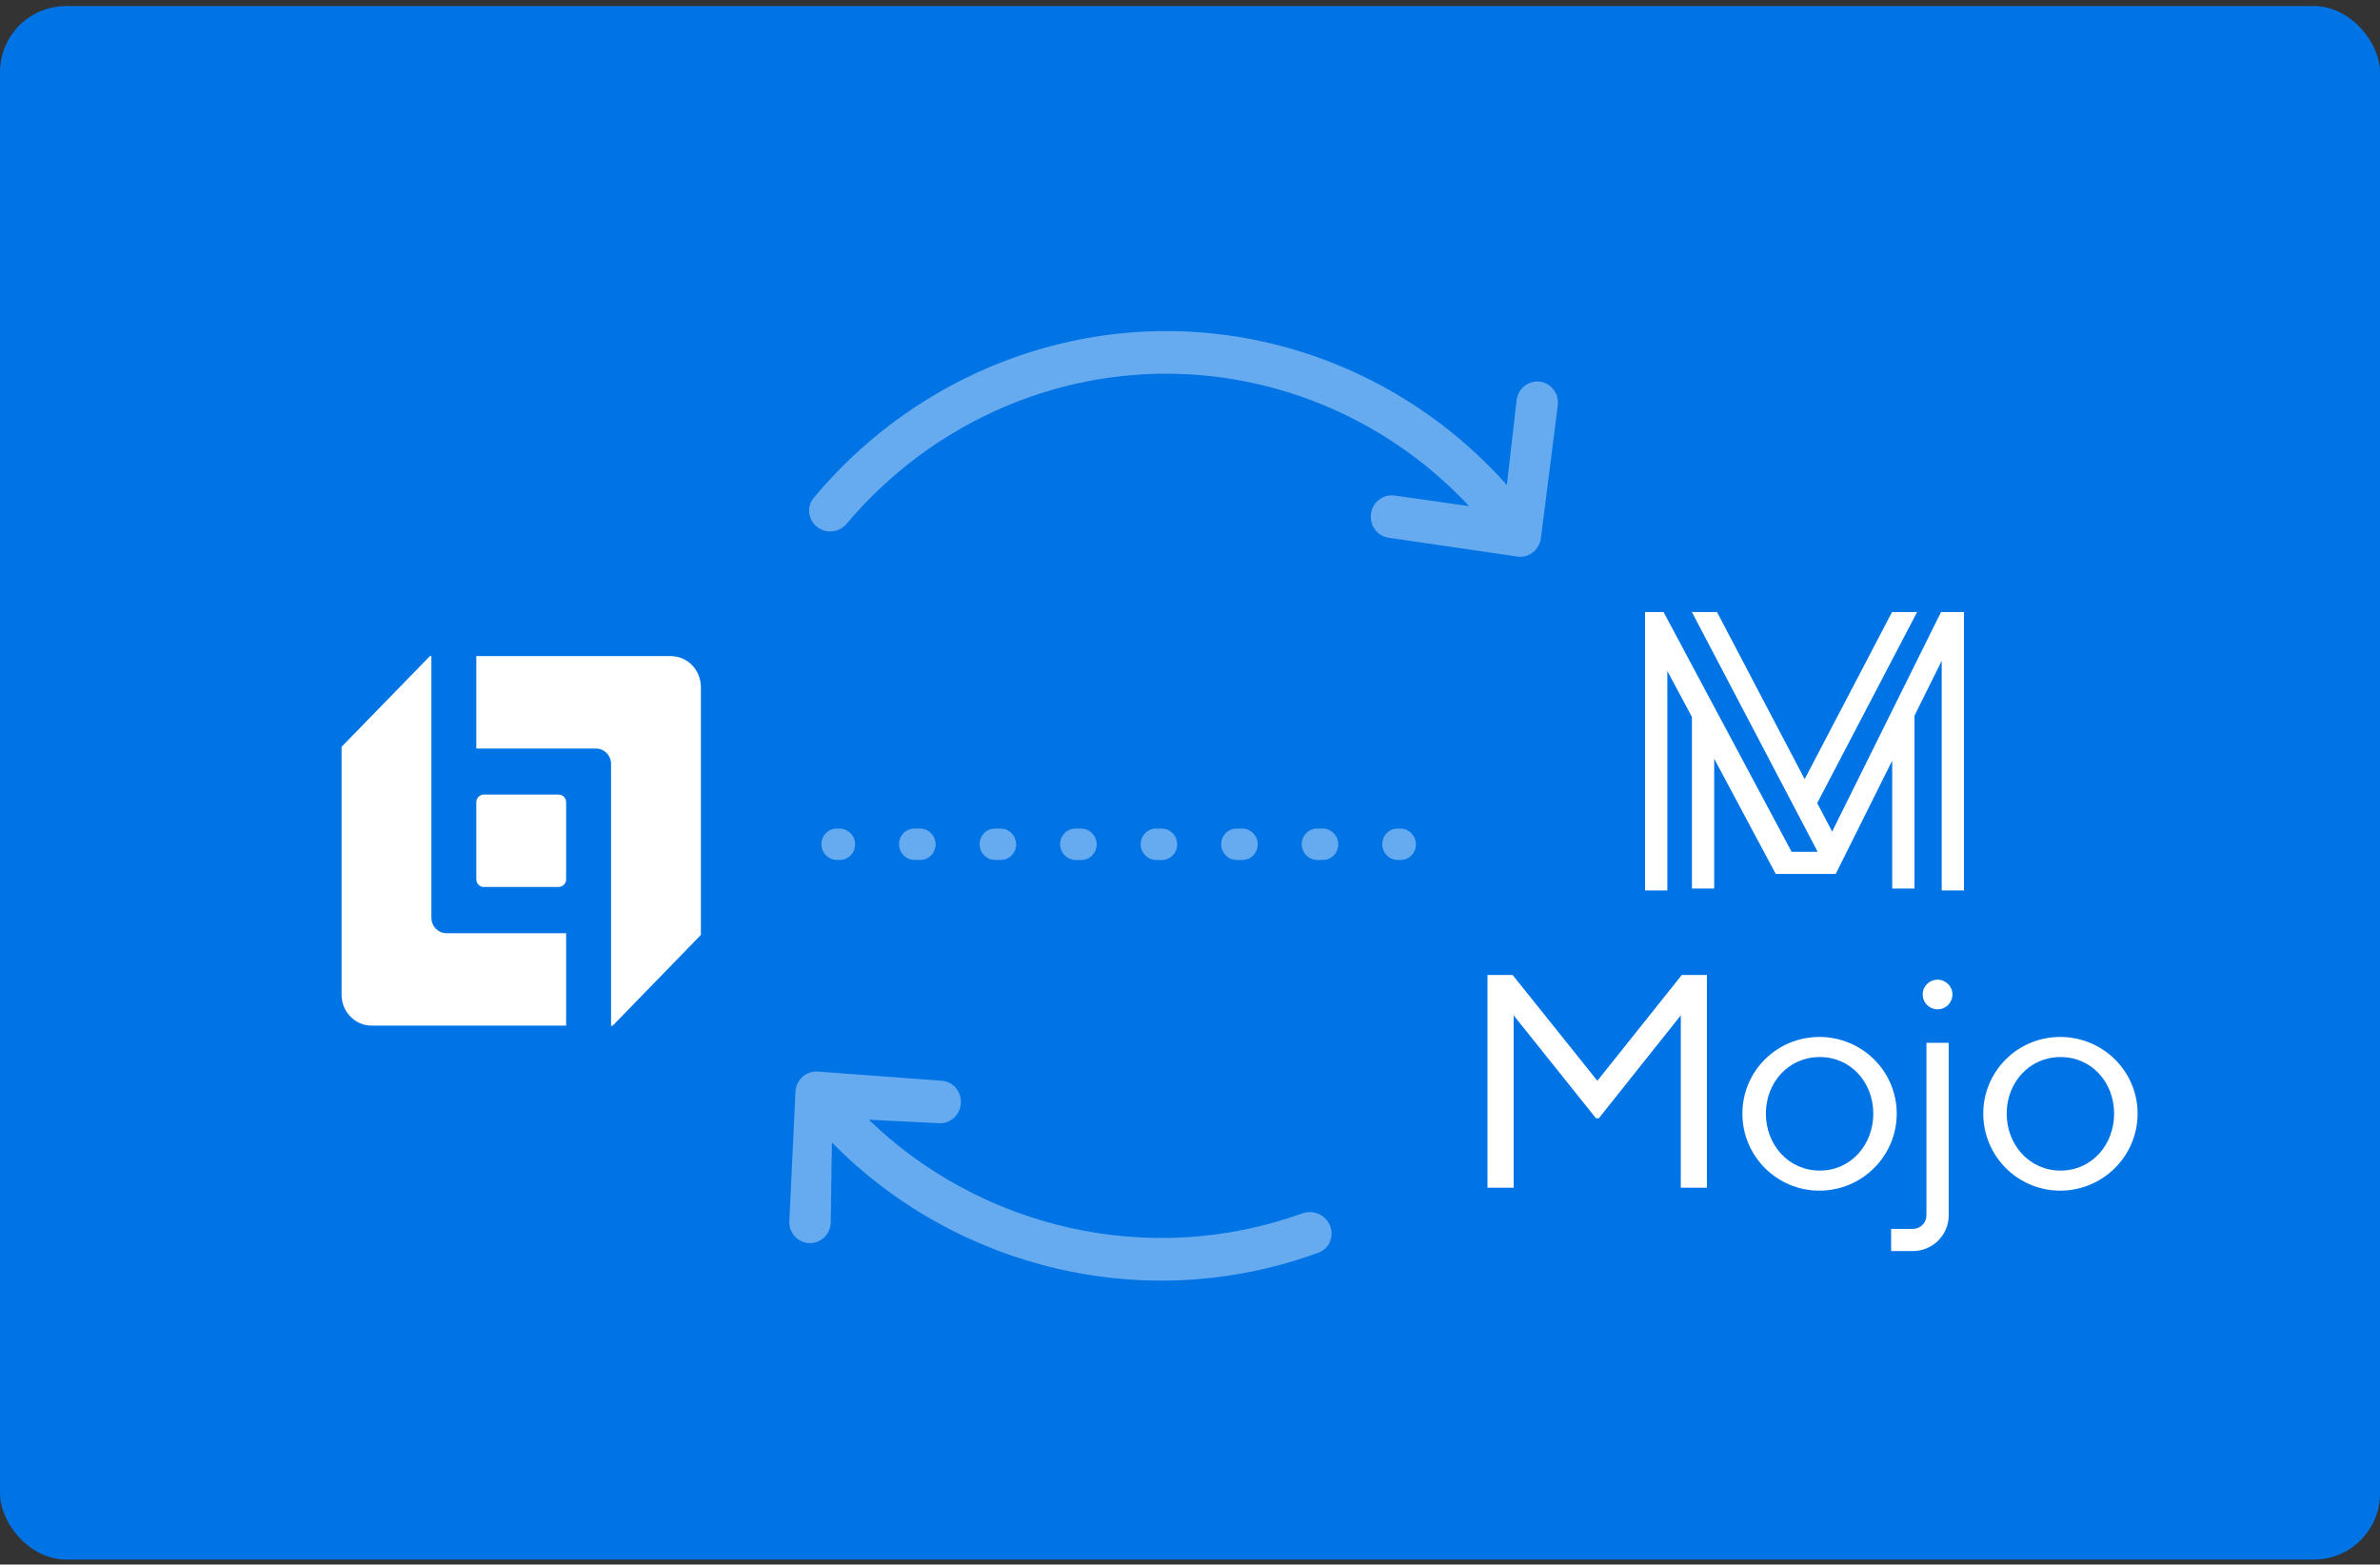
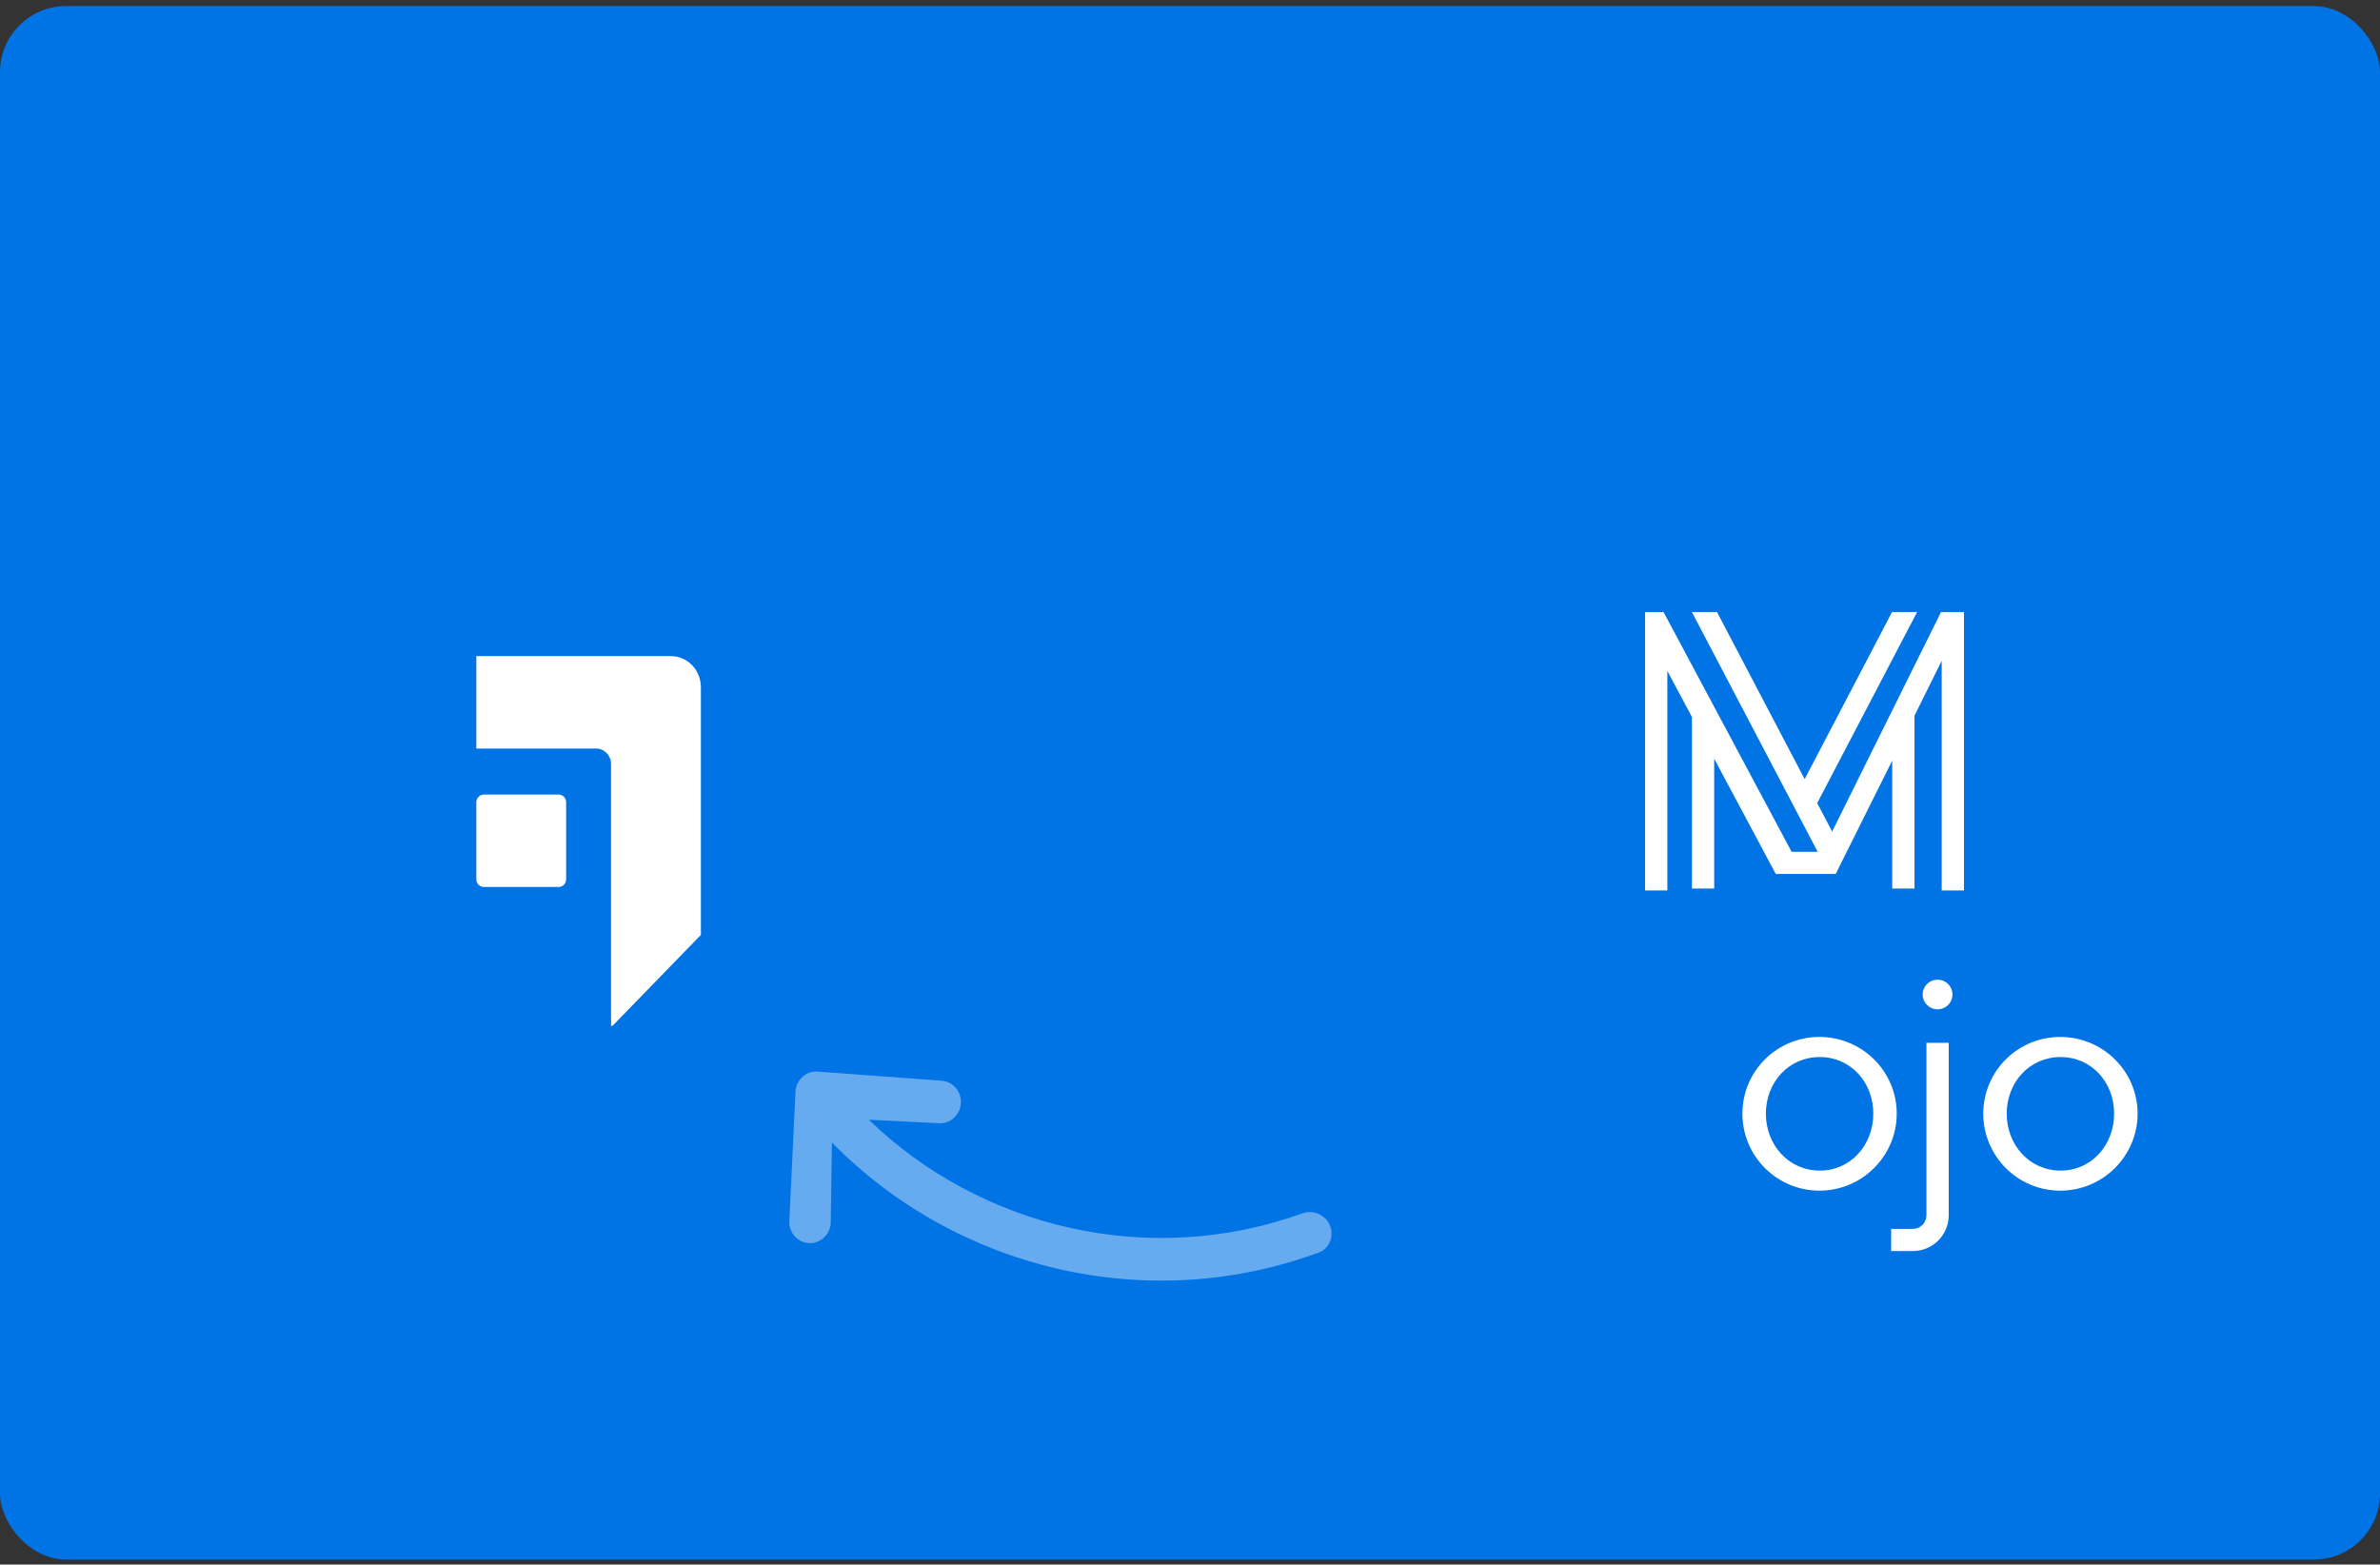
<svg xmlns="http://www.w3.org/2000/svg" width="216" height="142" viewBox="0 0 216 142" fill="none">
  <rect x="0" y="0" width="216" height="142" fill="#333333" stroke="none" />
  <rect y="0.549" width="216" height="141" rx="6" fill="#0073E5" />
-   <path fill-rule="evenodd" clip-rule="evenodd" d="M39.152 83.299V59.549H39.017L31 67.78V90.29C31 91.828 32.223 93.086 33.718 93.086H51.381V84.698H40.511C39.764 84.698 39.152 84.069 39.152 83.299Z" fill="white" />
  <path fill-rule="evenodd" clip-rule="evenodd" d="M60.875 59.549H43.229V67.938H54.099C54.846 67.938 55.457 68.567 55.457 69.336V93.104H55.593L63.61 84.855V62.345C63.593 60.79 62.387 59.549 60.875 59.549Z" fill="white" />
  <path fill-rule="evenodd" clip-rule="evenodd" d="M50.702 72.115H43.908C43.534 72.115 43.229 72.429 43.229 72.814V79.804C43.229 80.189 43.534 80.503 43.908 80.503H50.702C51.075 80.503 51.381 80.189 51.381 79.804V72.814C51.381 72.429 51.075 72.115 50.702 72.115Z" fill="white" />
  <path d="M151.322 80.821V60.9L153.553 65.075V80.647H155.574V68.863L161.161 79.323H166.602L171.731 69.032V80.647H173.752V64.958L176.222 59.977V80.821H178.243V55.549H176.161L166.278 75.474L164.924 72.889L173.991 55.549H171.715L163.784 70.715L155.829 55.549H153.549L164.964 77.31H162.6L150.978 55.549H149.301V80.821H151.322Z" fill="white" />
-   <path d="M154.916 107.796H152.543V92.154L145.101 101.499H144.847L137.373 92.154V107.8H135V88.49H137.28L144.972 98.093L152.632 88.49H154.912V107.796H154.916Z" fill="white" />
  <path d="M172.14 101.076C172.14 104.929 168.991 108.065 165.122 108.065C161.254 108.065 158.134 104.929 158.134 101.076C158.134 97.223 161.254 94.115 165.122 94.115C168.991 94.115 172.14 97.223 172.14 101.076ZM160.264 101.076C160.264 103.914 162.333 106.245 165.155 106.245C167.972 106.245 170.014 103.914 170.014 101.076C170.014 98.238 167.972 95.939 165.155 95.939C162.333 95.935 160.264 98.238 160.264 101.076Z" fill="white" />
  <path d="M177.197 90.262C177.197 91.011 176.598 91.607 175.846 91.607C175.099 91.607 174.496 91.011 174.496 90.262C174.496 89.517 175.095 88.917 175.846 88.917C176.594 88.917 177.197 89.513 177.197 90.262Z" fill="white" />
  <path d="M194 101.076C194 104.929 190.851 108.065 186.983 108.065C183.114 108.065 179.994 104.929 179.994 101.076C179.994 97.223 183.114 94.115 186.983 94.115C190.851 94.115 194 97.223 194 101.076ZM182.12 101.076C182.12 103.914 184.19 106.245 187.011 106.245C189.828 106.245 191.87 103.914 191.87 101.076C191.87 98.238 189.828 95.939 187.011 95.939C184.19 95.935 182.12 98.238 182.12 101.076Z" fill="white" />
  <path d="M173.603 113.549H171.631V111.536H173.603C174.283 111.536 174.836 110.984 174.836 110.308V94.646H176.857V110.308C176.857 112.095 175.398 113.549 173.603 113.549Z" fill="white" />
-   <path fill-rule="evenodd" clip-rule="evenodd" d="M139.843 48.881C139.686 49.938 138.725 50.668 137.696 50.512L126.006 48.805C124.977 48.648 124.271 47.665 124.428 46.608C124.585 45.551 125.547 44.821 126.576 44.978L133.33 45.935C122.843 34.714 106.331 30.588 91.355 36.84C85.572 39.275 80.671 42.99 76.841 47.535C76.194 48.303 75.07 48.473 74.244 47.889C73.356 47.263 73.157 46.016 73.847 45.187C78.076 40.114 83.513 35.967 89.942 33.261L89.947 33.259C106.736 26.248 125.28 31.114 136.757 44.019L137.647 36.276C137.805 35.219 138.766 34.489 139.795 34.645C140.824 34.801 141.531 35.785 141.374 36.842L139.843 48.881Z" fill="white" fill-opacity="0.4" />
  <path fill-rule="evenodd" clip-rule="evenodd" d="M120.712 111.255C121.095 112.229 120.643 113.33 119.676 113.686C103.994 119.457 86.699 115.112 75.502 103.695L75.391 111.09C75.282 112.152 74.354 112.927 73.318 112.82C72.283 112.712 71.533 111.764 71.643 110.701L72.198 98.993C72.308 97.93 73.236 97.155 74.271 97.262L85.525 98.093C86.56 98.2 87.31 99.149 87.2 100.211C87.091 101.274 86.163 102.049 85.128 101.942L78.853 101.628C88.998 111.449 104.276 115.145 118.186 110.13C119.186 109.77 120.316 110.252 120.712 111.255Z" fill="white" fill-opacity="0.4" />
-   <path fill-rule="evenodd" clip-rule="evenodd" d="M128.504 76.627C128.509 77.414 127.887 78.051 127.116 78.051L126.855 78.051C126.083 78.051 125.454 77.414 125.449 76.627C125.444 75.841 126.066 75.203 126.837 75.203L127.098 75.203C127.87 75.203 128.499 75.841 128.504 76.627ZM121.456 76.627C121.461 77.413 120.839 78.051 120.068 78.051L119.546 78.051C118.774 78.051 118.145 77.413 118.14 76.627C118.135 75.841 118.757 75.203 119.528 75.203L120.05 75.203C120.822 75.203 121.451 75.841 121.456 76.627ZM114.147 76.627C114.152 77.413 113.531 78.051 112.759 78.051L112.237 78.051C111.466 78.051 110.836 77.413 110.831 76.627C110.827 75.841 111.448 75.203 112.22 75.203L112.742 75.203C113.513 75.203 114.142 75.841 114.147 76.627ZM106.838 76.627C106.843 77.413 106.222 78.051 105.45 78.051L104.928 78.051C104.157 78.051 103.528 77.413 103.523 76.627C103.518 75.841 104.139 75.203 104.911 75.203L105.433 75.203C106.204 75.203 106.834 75.841 106.838 76.627ZM99.53 76.627C99.534 77.413 98.913 78.051 98.142 78.051L97.62 78.051C96.848 78.051 96.219 77.413 96.214 76.627C96.209 75.84 96.831 75.203 97.602 75.203L98.124 75.203C98.895 75.203 99.525 75.84 99.53 76.627ZM92.221 76.627C92.226 77.413 91.604 78.05 90.833 78.05L90.311 78.05C89.539 78.05 88.91 77.413 88.905 76.627C88.9 75.84 89.522 75.203 90.293 75.203L90.815 75.203C91.587 75.203 92.216 75.84 92.221 76.627ZM84.912 76.626C84.917 77.413 84.296 78.05 83.524 78.05L83.002 78.05C82.231 78.05 81.601 77.413 81.596 76.626C81.591 75.84 82.213 75.203 82.984 75.203L83.507 75.203C84.278 75.203 84.907 75.84 84.912 76.626ZM77.603 76.626C77.608 77.413 76.987 78.05 76.215 78.05L75.954 78.05C75.183 78.05 74.553 77.413 74.549 76.626C74.544 75.84 75.165 75.203 75.937 75.203L76.198 75.203C76.969 75.203 77.599 75.84 77.603 76.626Z" fill="white" fill-opacity="0.4" />
</svg>